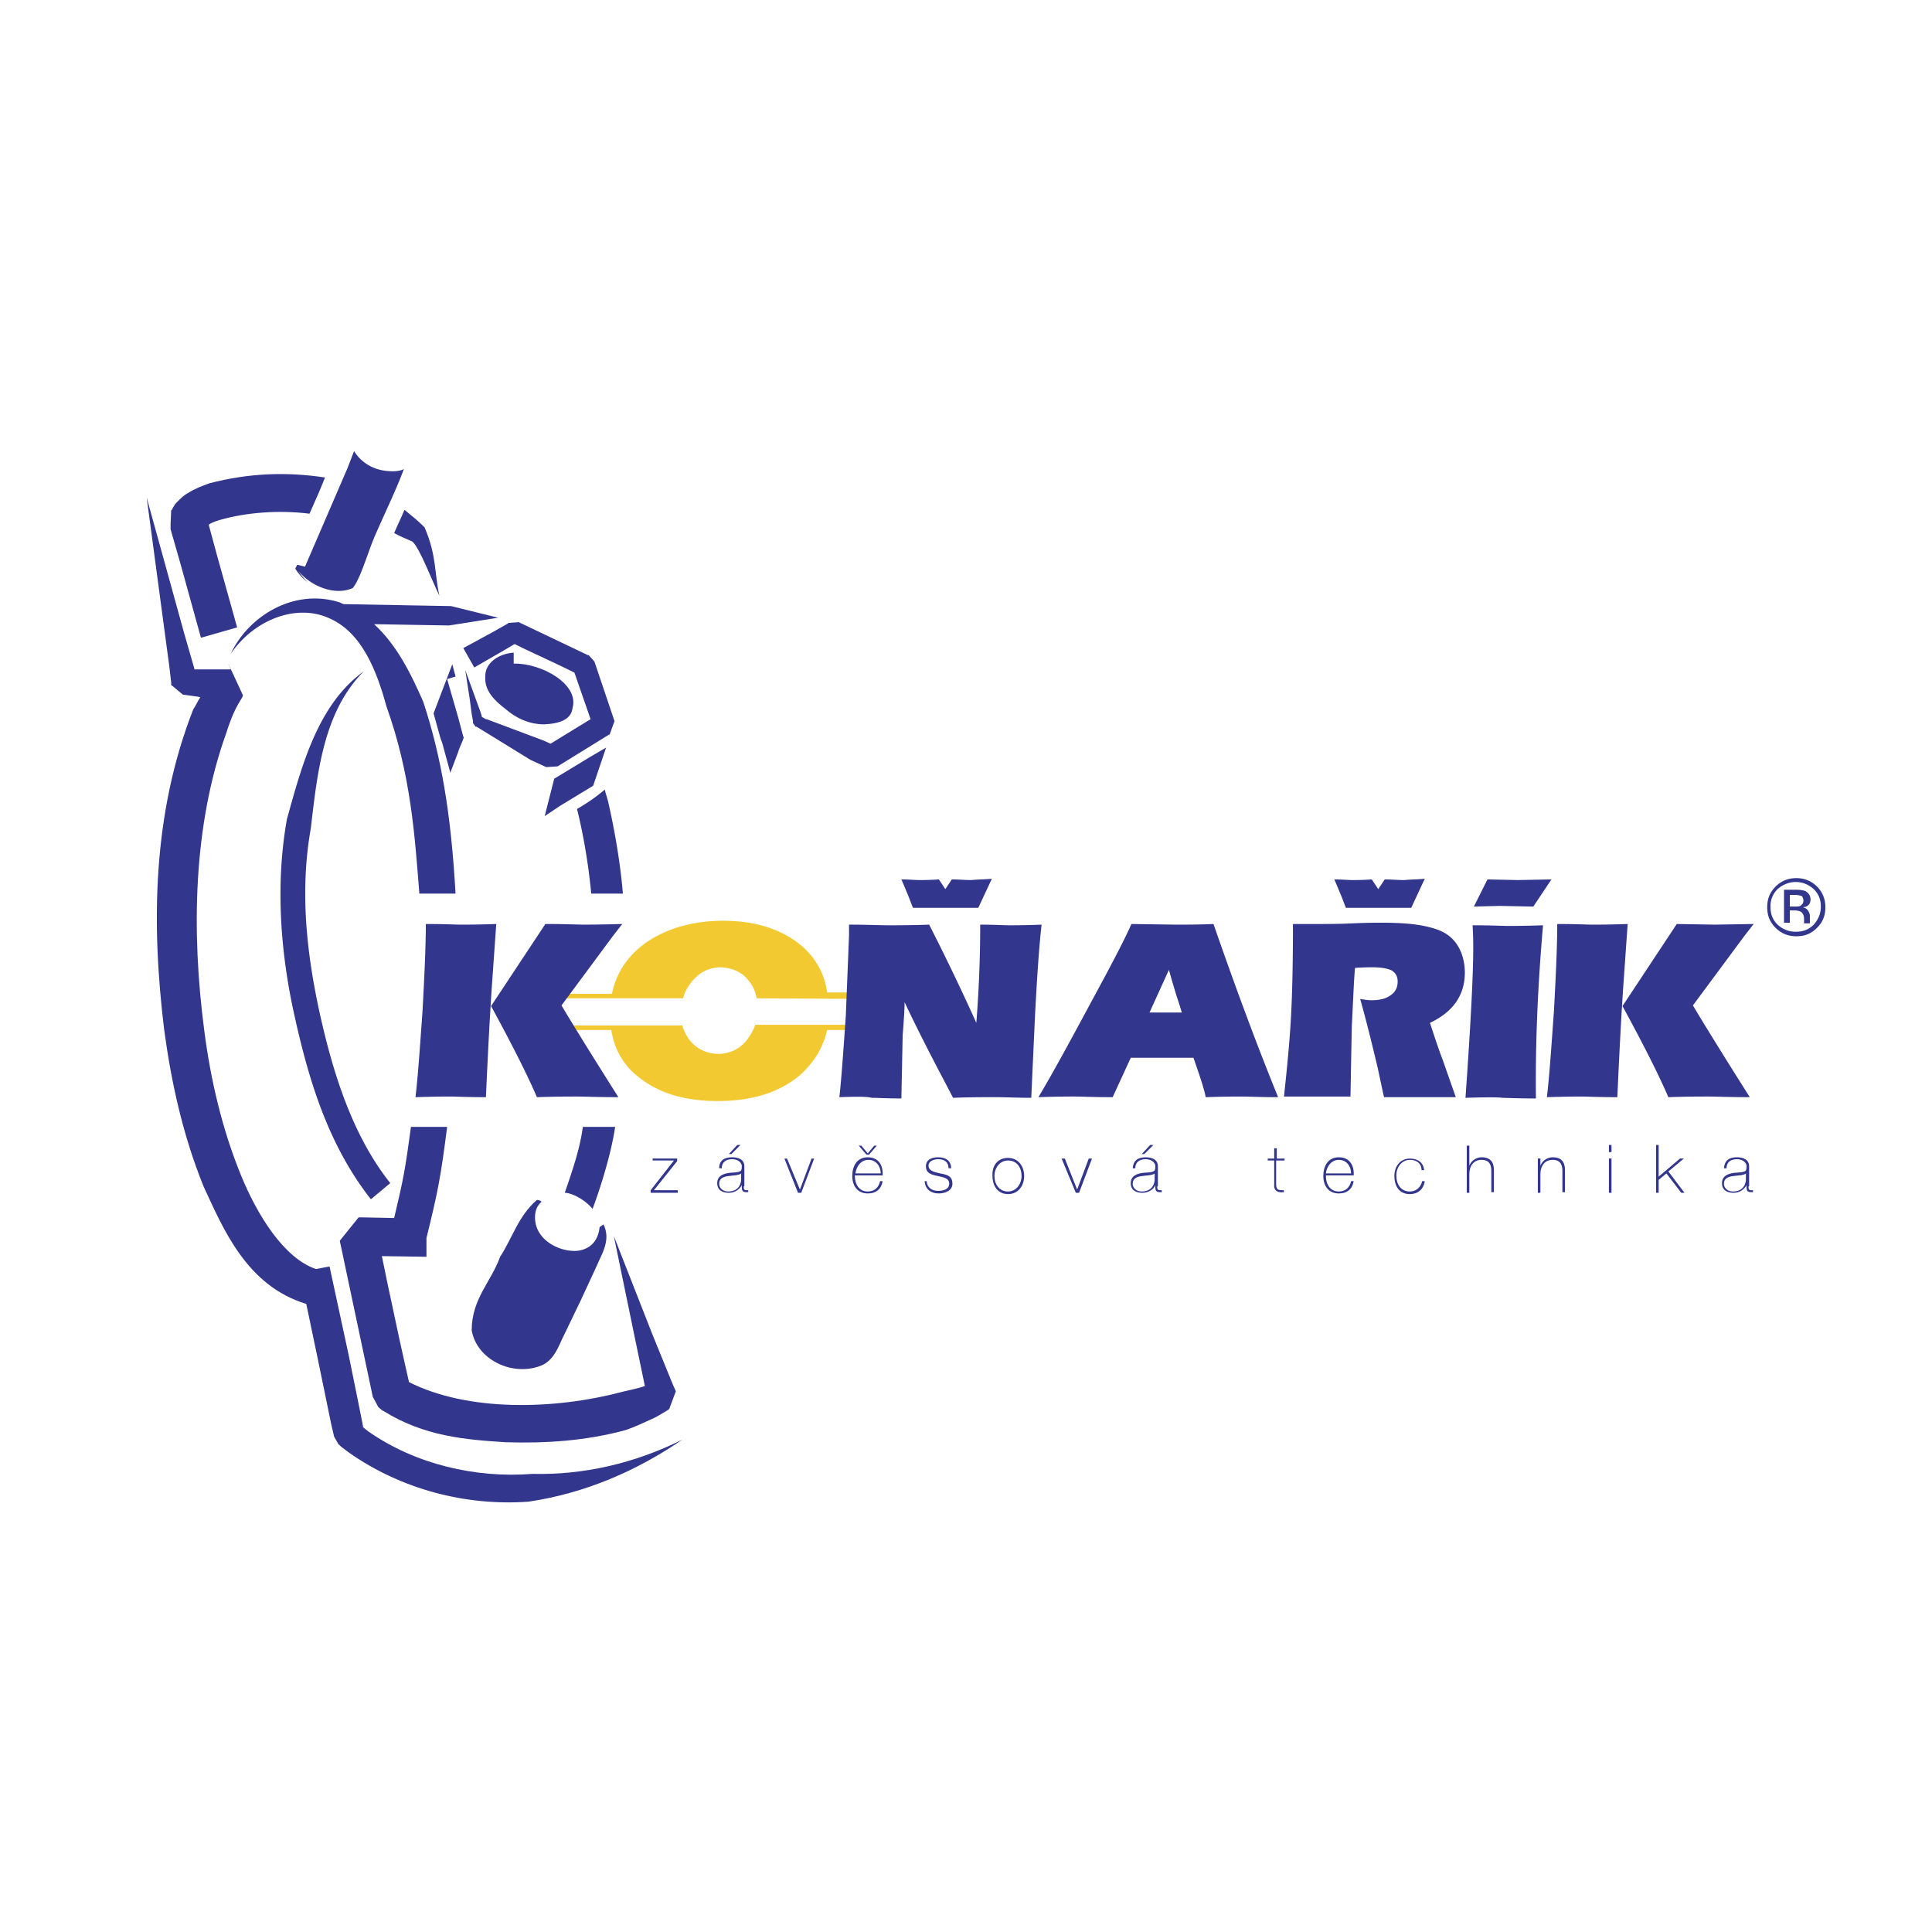
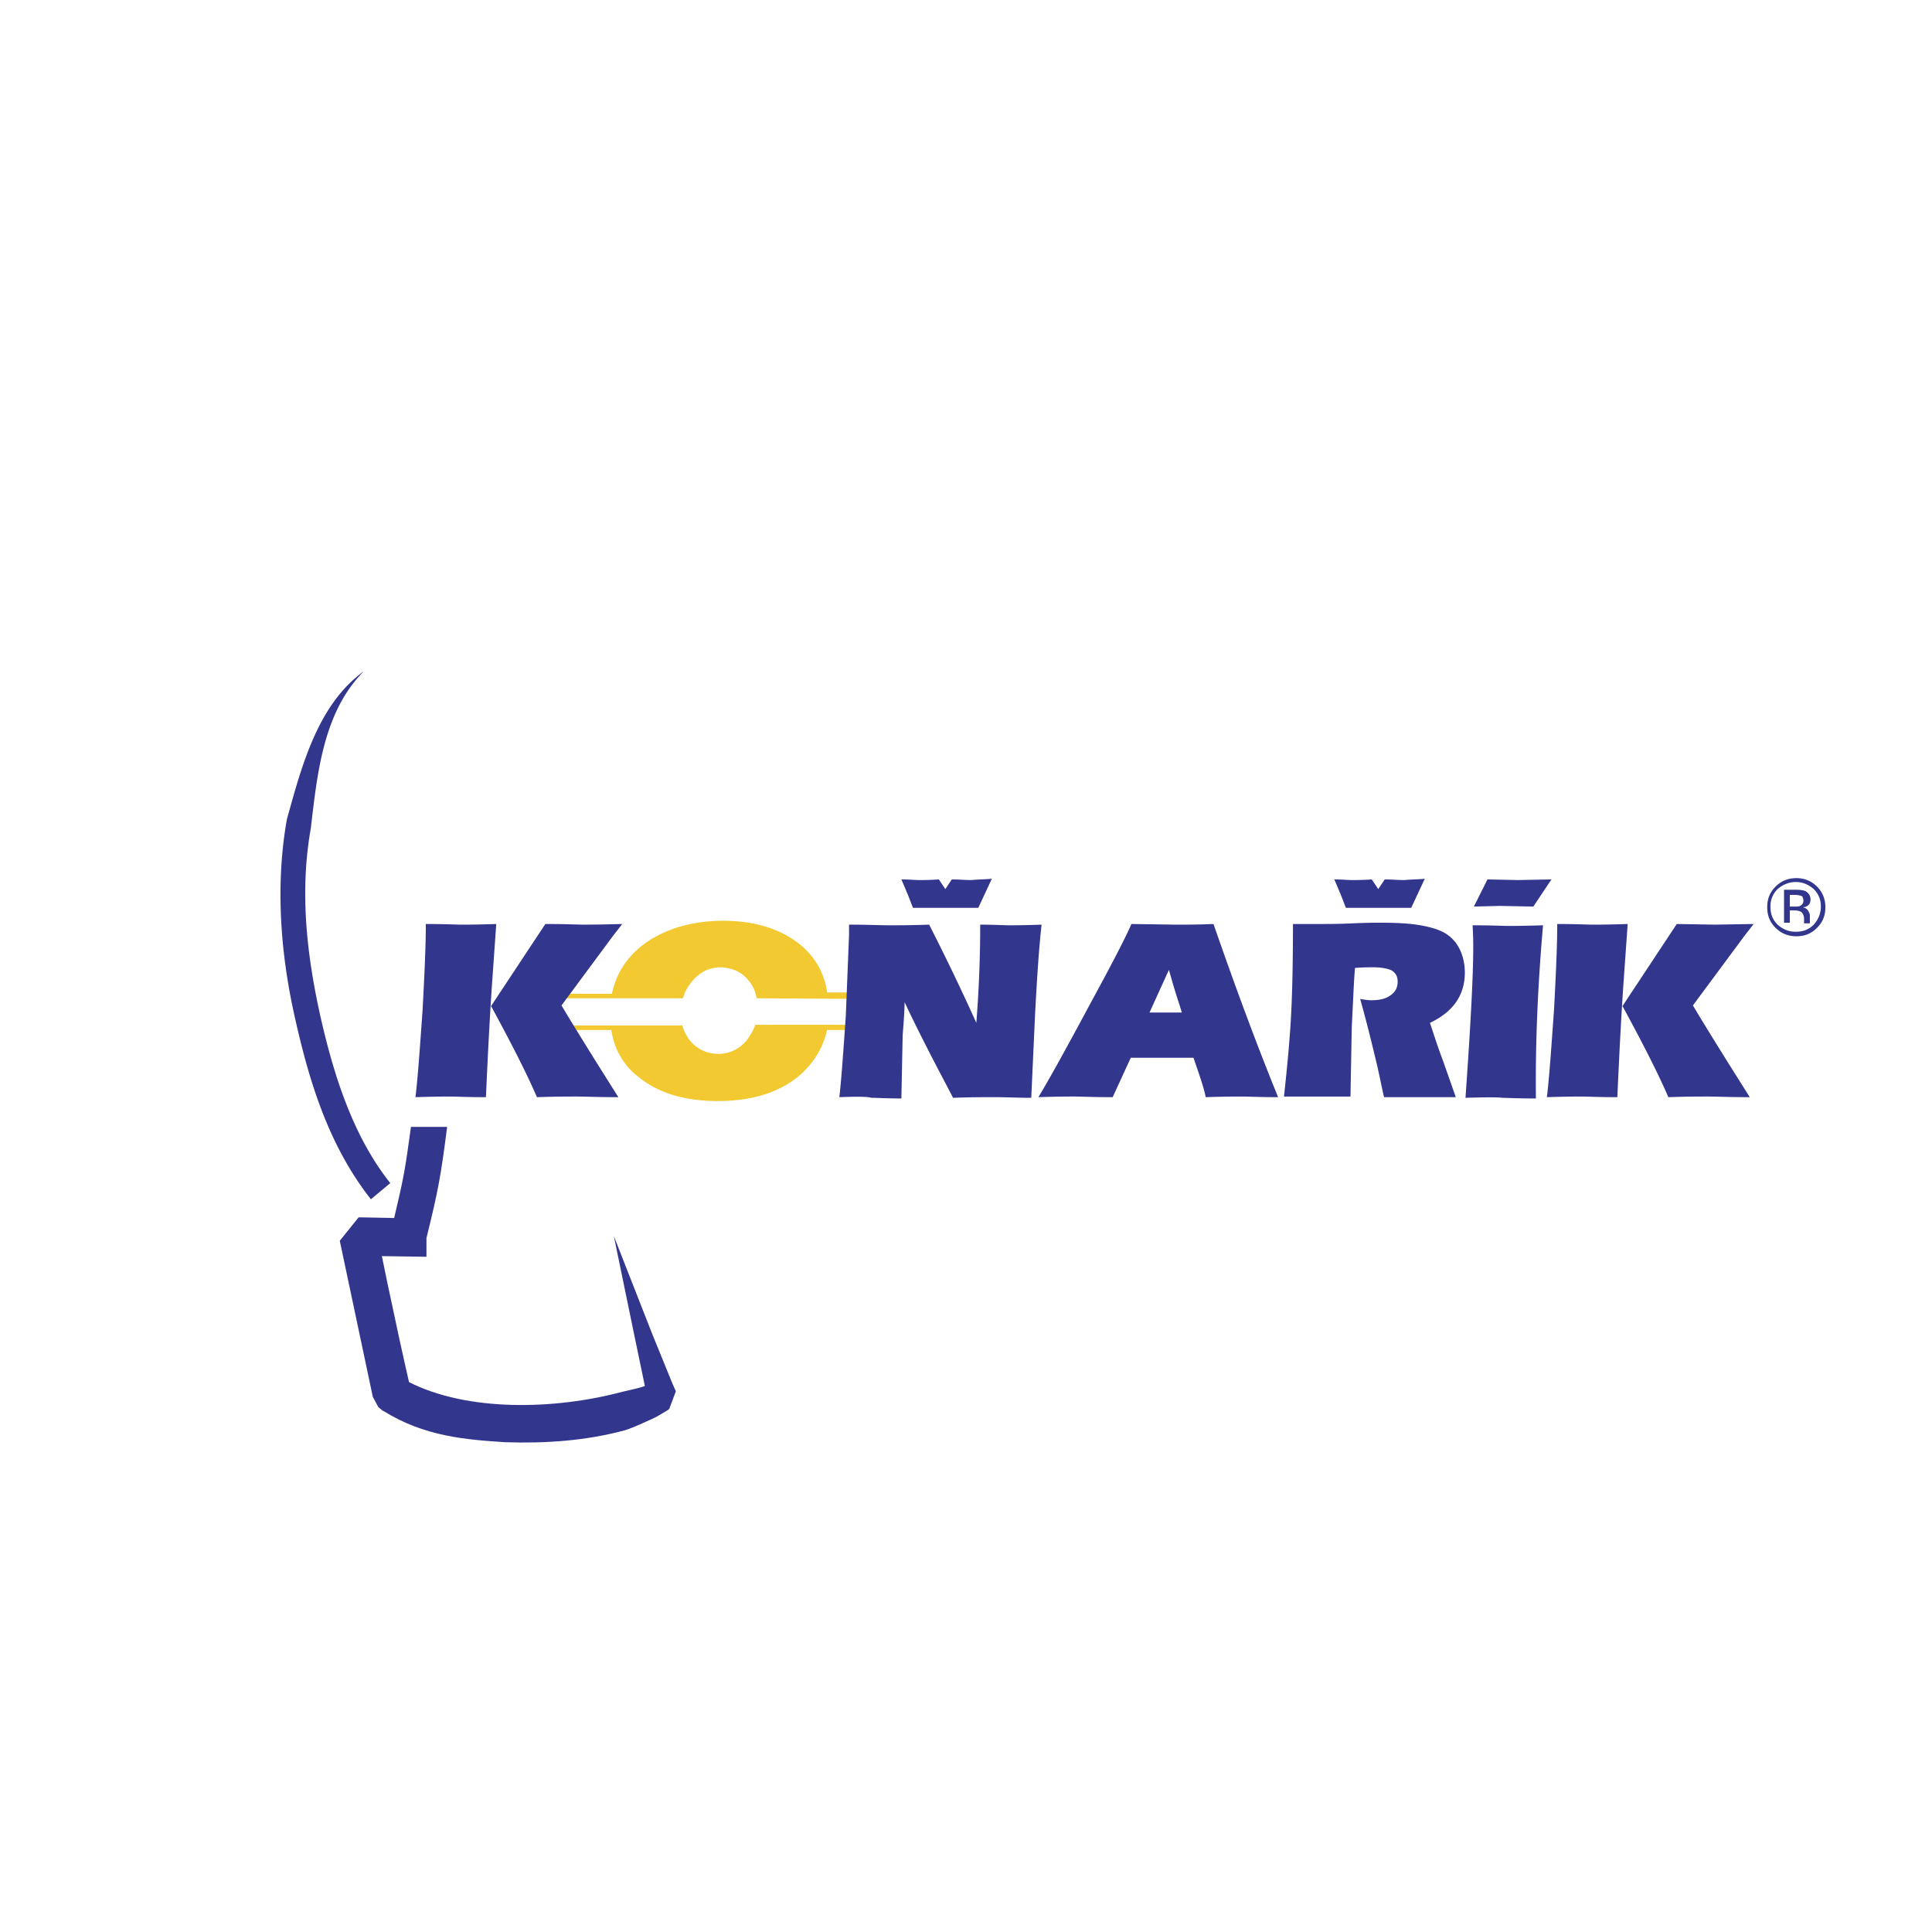
<svg xmlns="http://www.w3.org/2000/svg" xmlns:xlink="http://www.w3.org/1999/xlink" width="299" height="299">
-   <path d="M104.9 184.2v.4h-4.2v-.4l3.6-4.6H101v-.3h3.8v.4l-3.6 4.5m12.9-7h.5l-1.4 1.4h-.4l1.3-1.4m.6 4.4c-.3.3-1.2.3-1.9.4-.9.1-1.5.4-1.5 1.2 0 .6.5 1.2 1.4 1.2 1.8 0 2-1.5 2-1.8v-1m.4 2c0 .3 0 .6.4.6h.3v.3h-.3c-.6 0-.7-.3-.7-.8v-.3h0c-.3.6-1 1.2-2 1.2s-1.8-.4-1.8-1.5c0-1.2 1.1-1.5 2-1.6 1.8-.1 1.8-.2 1.8-1.1 0-.2-.3-1-1.5-1-1 0-1.6.5-1.6 1.4h-.4c0-1.2.8-1.7 2-1.7.9 0 1.9.3 1.9 1.4v3.1m8.8 1h-.5l-2.1-5.3h.4l2 4.8h0l1.8-4.8h.4m8.1-.6l-1.2-1.4h.4l1 1.2 1-1.2h.4l-1.2 1.4h-.4m2.2 2.9c0-1.1-.7-2.1-1.9-2.1s-1.9 1.1-2 2.1h3.9m-4 .4c0 1.2.6 2.4 2 2.4 1 0 1.7-.6 1.9-1.6h.4c-.2 1.2-1 1.9-2.3 1.9-1.6 0-2.4-1.2-2.4-2.7s.7-2.9 2.4-2.9 2.4 1.3 2.3 2.8h-4.3m11.1.9c.1 1 .8 1.5 1.8 1.5.7 0 1.7-.2 1.7-1.1s-.9-1-1.8-1.2-1.8-.4-1.8-1.5 1-1.4 1.9-1.4c1.1 0 2 .5 2 1.7h-.4c0-1-.7-1.4-1.6-1.4-.7 0-1.5.3-1.5 1 0 .8.9 1 1.8 1.2 1.1.2 1.9.4 1.9 1.6 0 1.1-1.2 1.5-2.1 1.5-1.2 0-2.1-.6-2.2-1.9h.3m12.6 1.6c1.3 0 2.1-1.2 2.1-2.4 0-1.3-.7-2.4-2.1-2.4-1.3 0-2.1 1.2-2.1 2.4s.7 2.4 2.1 2.4m0-5.2c1.6 0 2.5 1.3 2.5 2.8s-.9 2.8-2.5 2.8-2.4-1.3-2.4-2.8c-.1-1.6.8-2.8 2.4-2.8m11 5.4h-.5l-2.2-5.3h.5l1.9 4.8h0l1.8-4.8h.5m9-2.1h.5l-1.4 1.4h-.4l1.3-1.4m.7 4.4c-.3.3-1.2.3-1.9.4-.9.1-1.5.4-1.5 1.2 0 .6.5 1.2 1.4 1.2 1.8 0 2-1.5 2-1.8v-1m.4 2c0 .3 0 .6.4.6h.3v.3h-.3c-.6 0-.7-.3-.7-.8v-.3h0c-.2.6-1 1.2-2 1.2s-1.8-.4-1.8-1.5c0-1.2 1.1-1.5 2-1.6 1.8-.1 1.8-.2 1.8-1.1 0-.2-.3-1-1.5-1-1 0-1.6.5-1.6 1.4h-.4c.1-1.2.8-1.7 2-1.7.9 0 1.9.3 1.9 1.4v3.1m19.5-4h-1.2v3.7c0 .9.4.9 1.2.9v.3c-.8.1-1.6-.1-1.5-1.2v-3.7h-1v-.3h1v-1.6h.4v1.6h1.2v.3m10.3 2c0-1.1-.7-2.1-1.9-2.1s-1.9 1.1-2 2.1h3.9m-3.9.4c0 1.2.6 2.4 2 2.4 1 0 1.7-.6 1.9-1.6h.4c-.2 1.2-1 1.9-2.3 1.9-1.6 0-2.4-1.2-2.4-2.7s.7-2.9 2.4-2.9 2.4 1.3 2.3 2.8h-4.3m14.8-1c-.1-.9-.8-1.4-1.8-1.4-1.3 0-2.1 1.2-2.1 2.4 0 1.4.7 2.5 2.1 2.5 1 0 1.7-.7 1.9-1.6h.4c-.2 1.3-1.1 2-2.3 2-1.7 0-2.4-1.3-2.4-2.8s.9-2.7 2.4-2.7c1.2 0 2.1.6 2.2 1.8h-.4m7.4-3.9v3.2h0c.3-.8 1.1-1.3 1.9-1.3 1.9 0 1.9 1.5 1.9 2.1v3.3h-.4v-3.3c0-.6-.1-1.7-1.5-1.7-1.2 0-1.9.9-1.9 2.2v2.9h-.4v-7.3h.4m10.6 2h.4v1.1h0c.3-.8 1.1-1.3 1.9-1.3 1.9 0 1.9 1.5 1.9 2.1v3.3h-.4v-3.3c0-.6-.1-1.7-1.5-1.7-1.2 0-1.9.9-1.9 2.2v2.9h-.4v-5.3m11 0h.4v5.3h-.4v-5.3zm0-2.1h.4v1.1h-.4v-1.1zm7.3 0h.4v4.9l3.3-2.8h.6l-2.4 2 2.5 3.3h-.5l-2.3-3-1.2 1v2h-.4m13.9-3c-.3.3-1.2.3-1.9.4-.9.1-1.5.4-1.5 1.2 0 .6.5 1.2 1.4 1.2 1.8 0 2-1.5 2-1.8v-1m.4 2c0 .3 0 .6.4.6h.3v.3h-.3c-.6 0-.7-.3-.7-.8v-.3h0c-.3.6-1 1.2-2 1.2s-1.8-.4-1.8-1.5c0-1.2 1.1-1.5 2-1.6 1.8-.1 1.8-.2 1.8-1.1 0-.2-.3-1-1.5-1-1 0-1.6.5-1.6 1.4h-.4c.1-1.2.8-1.7 2-1.7.9 0 1.9.3 1.9 1.4v3.1" fill="#32368d" />
  <g fill-rule="evenodd">
    <path d="M134.4 154.6l-17.3-.1c-.2-1.1-.6-2-1.3-2.8-1-1.3-2.5-1.9-4.2-2-1.9 0-3.4.8-4.6 2.3-.4.5-.7 1-1 1.6l-.3.9H84.1l.1-.7h10.5c.4-1.9 1.2-3.7 2.4-5.2 1.8-2.3 4.3-3.9 7.5-5 2.2-.7 4.6-1.1 7.3-1.1 4.8 0 8.7 1.2 11.7 3.5 2.3 1.8 4 4.4 4.4 7.6h6.4v1m-1 4h-16.5c-.3.8-.7 1.5-1.2 2.2a5.51 5.51 0 0 1-2 1.7 5.42 5.42 0 0 1-2.5.6c-.9 0-1.8-.2-2.6-.6a5.51 5.51 0 0 1-2-1.7c-.4-.6-.8-1.3-1-2.1H84.2l.1.7h10.3c.2 1.2.5 2.2.9 3.1.7 1.5 1.7 2.9 3.1 4 3.1 2.6 7.2 3.9 12.5 3.9 5.4 0 9.7-1.4 12.8-4.1 2.1-1.9 3.5-4.2 4.1-6.9h5.5l-.1-.8" fill="#f2c930" />
    <path d="M251.1 155.7l8.4-12.7 5.9.1 6-.1-1.4 1.8-8 10.8c1 1.7 3.5 5.8 7.6 12.3l1.2 1.9c-3.2 0-5.3-.1-6.4-.1-1.2 0-3.3 0-6.2.1-1.6-3.7-4-8.4-7.1-14.1m-11.7 14.1c.4-3.4.7-7.9 1.1-13.5.3-5.6.5-10 .5-13.3 2.9 0 4.7.1 5.5.1.7 0 2.5 0 5.4-.1l-.6 8.5c-.4 5.6-.7 11.7-1 18.3-3 0-4.8-.1-5.4-.1s-2.4 0-5.5.1m-11.3-29.5l1.1-2.2 1-2 4.7.1 5.2-.1-2.8 4.2-5.2-.1-4 .1m-7.6-4.3l-2.1 4.5h-4.9-5.2c-.3-.7-.6-1.6-1-2.5-.2-.5-.5-1.2-.8-1.9 1.1 0 2.1.1 2.8.1.6 0 1.6 0 3-.1l1 1.5 1-1.5c1 0 2 .1 3 .1 1.1-.1 2.2-.1 3.2-.2m-21.8 33.8c.5-4.6.9-8.8 1.1-12.5s.3-8.5.3-14.3h3.6c1.7 0 3.5 0 5.6-.1 2.2-.1 3.7-.1 4.4-.1 2.3 0 4.1.1 5.5.3s2.6.5 3.6.9c1.4.6 2.4 1.5 3.1 2.9.5 1 .8 2.3.8 3.6 0 3.5-1.8 6.1-5.4 7.8.6 1.8 1.2 3.7 2 5.8l2 5.7h-11.1c-.2-.8-.5-2.3-1-4.6-1-4.2-1.9-7.8-2.7-10.6.6.1 1.2.2 1.7.2 1.2 0 2.2-.2 2.9-.7.8-.5 1.2-1.2 1.2-2.2 0-.8-.3-1.3-.9-1.7-.6-.3-1.6-.5-2.9-.5-.6 0-1.6 0-2.8.1-.2 2.3-.3 5.4-.5 9.1l-.2 10.8h-10.3m-20.8-13h5l-.3-1c-.8-2.4-1.3-4.2-1.7-5.6l-3 6.6m-17.2 13.1c1.7-2.8 4.4-7.7 8.1-14.6 3.1-5.7 5.2-9.7 6.3-12.2l6.9.1c1.6 0 3.5 0 5.8-.1 3.4 9.8 6.7 18.7 10 26.8-2.9 0-4.7-.1-5.5-.1-.9 0-2.8 0-5.7.1-.3-1.5-1-3.5-1.9-6.1H175l-2.8 6.1c-3.1 0-5-.1-5.8-.1a155.36 155.36 0 0 0-5.7.1m-7.2-33.8l-2.1 4.5h-4.9-5.2c-.3-.7-.6-1.6-1-2.5-.2-.5-.5-1.2-.8-1.9 1.1 0 2.1.1 2.8.1.6 0 1.6 0 3-.1l1 1.5 1-1.5c1 0 2 .1 3 .1 1.1-.1 2.1-.1 3.2-.2m-23.6 33.8c.3-2.6.6-6.8 1-12.6l.5-12.5v-1.6c2.8 0 4.8.1 6.2.1s3.4 0 6.2-.1c2.6 5.1 5 10.1 7.3 15.2.4-5.1.6-10.2.6-15.2 2.1 0 3.7.1 4.5.1.7 0 2.3 0 5-.1-.4 3.5-.7 8.1-1 13.7l-.6 13.1c-2.1 0-3.9-.1-5.6-.1-1.8 0-4 0-6.5.1l-1.2-2.3c-2.8-5.3-4.9-9.5-6.3-12.5 0 .9-.1 2.6-.3 5.1l-.2 9.8c-2.2 0-3.7-.1-4.6-.1-.7-.2-2.4-.2-5-.1M76 155.7l8.4-12.7c3.2 0 5.1.1 5.9.1.4 0 2.4 0 6-.1l-1.4 1.8-8 10.8c1 1.7 3.5 5.8 7.6 12.3l1.2 1.9c-3.2 0-5.3-.1-6.4-.1-1.2 0-3.3 0-6.2.1-1.6-3.7-4-8.4-7.1-14.1m-11.7 14.1c.4-3.4.7-7.9 1.1-13.5.3-5.6.5-10 .5-13.3 2.9 0 4.7.1 5.5.1.7 0 2.5 0 5.4-.1l-.6 8.5c-.4 5.6-.7 11.7-1 18.3-3 0-4.8-.1-5.4-.1s-2.4 0-5.5.1m162.5.1c.8-11.3 1.2-19 1.2-23.2 0-.7 0-1.9-.1-3.5 3 0 4.8.1 5.5.1.5 0 2.3 0 5.4-.1-.8 9.2-1.2 18.1-1.1 26.8-2.9 0-4.7-.1-5.2-.1-.6-.1-2.6-.1-5.7 0" fill="#32368d" />
  </g>
  <path d="M276.1 137.9v4.9h.9v-1.9h.7c.5 0 .8.1 1 .2.3.2.5.6.5 1.1v.4.2.1h.9v-.1-.3-.4-.4c0-.2-.1-.5-.3-.8s-.5-.4-.8-.5c.3 0 .6-.1.7-.2.3-.2.5-.5.5-1 0-.6-.3-1-.8-1.3-.3-.1-.7-.2-1.4-.2h-1.9m3 1.7c0 .4-.2.6-.5.8-.2.1-.5.1-.8.1h-.8v-1.8h.8c.5 0 .8.1 1.1.2.1.2.2.4.2.7m3.4 1c0-1.2-.4-2.3-1.3-3.2s-2-1.3-3.2-1.3-2.3.4-3.2 1.3-1.3 1.9-1.3 3.2.4 2.3 1.3 3.2 2 1.3 3.2 1.3c1.3 0 2.3-.4 3.2-1.3s1.3-1.9 1.3-3.2m-4.6-3.9c1.1 0 2 .4 2.8 1.1.8.8 1.1 1.7 1.1 2.7 0 1.1-.4 2-1.1 2.8-.8.8-1.7 1.1-2.8 1.1s-2-.4-2.8-1.1c-.8-.8-1.1-1.7-1.1-2.8a3.69 3.69 0 0 1 1.1-2.7c.8-.7 1.8-1.1 2.8-1.1m-189.2-33c-.1 0-.1 0 0 0m-26 110h0c-.1-.2-.1-.1 0 0m-6.4-109.6c-7.1 5.1-9.6 14.6-11.9 22.9-1.8 10.1-1 20.7 1.2 30.5 2.2 9.9 5.2 19.9 11.8 28.3l3-2.5c-5.8-7.3-8.8-16.8-10.9-26.2-2.1-9.6-3.1-19.1-1.4-28.7 1-8.4 1.9-18 8.2-24.3" fill="#32368d" />
  <defs>
    <path id="A" d="M-14.6 43.6h297.1v189.1H-14.6z" />
  </defs>
  <clipPath id="B">
    <use xlink:href="#A" />
  </clipPath>
  <g fill="#32368d">
-     <path d="M82.4 228.1c-8.8.7-18.1-1.5-25.3-6.5-.3-.2-.6-.5-.9-.7l-.1-.6-.7-3.5-1.4-6.9-3-13.9-2.1.4c-5-1.7-9.1-8.4-11.6-14.5-2.9-7.1-4.7-14.7-5.7-22.5-2-15.3-1.7-31.7 3.4-45.9.5-1.6 1.1-3.2 1.9-4.6l.6-1 .1-.3c.4.9-3.5-7.6-1.9-4h-.1-.3-.7-2.7-1.8l-.1-.4-1.5-5.2-5.8-21 2.8 20.9.7 5.2.3 2.6v.3h0c.8.7-1.8-1.5 1.8 1.5h0l2.2.3.5.1c-.4.6-.7 1.3-1.1 1.9-6.3 16.1-6.5 33.1-4.5 49.5 1.1 8.2 2.9 16.4 6.1 24.3 3.1 6.7 6.7 15.4 15.9 18.2l1.8 8.6 1.4 6.8.7 3.4.4 1.7h0c-.2-.3 1.3 2.3.7 1.2h0l.1.1.1.1.2.2.4.3.8.6c8.1 5.7 18.1 8.3 27.8 7.6 8.8-1.3 16.8-4.8 23.8-9.6-7.4 3.7-15.4 5.5-23.2 5.3" clip-path="url(#B)" />
-     <path d="M46 87.4l-.3.6s.6 1.1 1.9 2.1a11.51 11.51 0 0 1-1.4-1.7c2.1 2.5 5.8 3.8 8.4 2.6 1.3-1.6 2.4-5.9 3.7-8.7 1.4-3.2 3.1-6.7 4.2-9.7-.6.3-1.4.4-2.5.3-2.6-.2-4.4-1.7-5.2-3.1l-1 2.6-2.2 5.1-4.4 10.2-1.2-.3m42.7 16.1c-.1 0-.1 0 0 0m-17-3.2l1.7 3 4.5-2.6 1.7-1h.1l1.2.6 4.7 2.2 2.3 1.1 1 .5h0l1.7 4.9.8 2.3h0l-6.2 3.8-1.1-.5-8.8-3.3c-.1.1-.5-.3-.7-.3l-.2-.7-.8-2.2-1.6-4.4.7 4.5.3 2.3.2 1.1v.3c.7 1 .3.4.6.6l.5.3 7.8 4.8 2.4 1.1h.1 0c-1.5.1 2-.1 1.7-.1h0l8.1-5h0c-.7 1.8.9-2.5.7-2h0l-3.1-9.2h0c.2.2-1.7-1.9-.9-1H91l-10.7-5.1h0c-.7 0 1.6-.1-1.6.1l-.1.1-2.3 1.3-4.6 2.5zm21.9 21.9c-1.2 1-2.4 1.9-4.3 3 .5 2 1.6 6.8 2.2 13.1h4.9c-.5-6-1.7-11.7-2.3-14.3-.1-.4-.4-1.3-.5-1.8m-1.9 64.9c.7-1.8 2.8-7.9 3.5-12.7h-5c-.4 3-1.3 5.9-2.8 10.2 1.1 0 3.2 1.1 4.3 2.5" />
-     <path d="M63.8 83.8c1.1.9 2.9 5.7 4.2 8.4-.8-3.6-.4-6.2-2.3-10.6-1-1-2-1.8-3.1-2.7-.5 1.2-1.1 2.4-1.6 3.6.9.5 1.9.9 2.8 1.3m-37.4-1.9l1.6 5.6 3.1 11.2 5.6-1.6L33.6 86l-1.3-4.8c.4-.3 1-.5 1.6-.7 4.2-1.2 9.2-1.6 14-1l1.5-3.4.9-2.2c-5.9-.9-11.8-.7-17.9.9-1.1.4-2.2.8-3.3 1.5-.6.3-1.1.8-1.7 1.4-.2.2-.3.3-.4.5-.1.1-.1.2-.2.3l-.1.2s0 .1-.1.2l-.1.1c-.1.9.1-1.8-.1 2h0v.9m67.4 33.8l-2.4 1.4-5.6 3.4v-.1l-1.5 5.9 2.4-1.6 5.1-3.1 2-5.9M70 102.8l-2.9 7.6 1 3.6c.1.4.3.8.4 1.2l1.2 4.4.1-.3 1.1-2.9c.2-.8 1.1-2.4.8-2.4l-.8-3-1.7-5.9 1.3-.4-.5-1.9m8.2 6.9c1.7 1.5 3.8 2.4 6 2.4 2.5-.1 4.2-.8 4.4-2.5 1.1-3.7-4.8-7-9.1-6.9V101c-2.5.2-4.5 1.7-4.4 3.8-.1 2.1 1.4 3.6 3.1 4.9m5.4 76.1h0c-.2 0-.3-.1-.5-.1-2.9 2.5-3.8 5.9-5.7 8.8-1.4 3.9-4.4 6.5-4.4 11.4.8 4.5 6.1 7 10.3 5.6 2.5-.7 3.2-3.4 4-4.9l2.6-5.4 2.5-5.4c.7-1.7 2.2-3.9 1-6.3l-.6.4c-.3 3-2.5 3.7-3.9 3.7-2.6 0-6.1-1.8-6.1-5.2 0-1 .3-1.8 1-2.4l-.2-.2M52.5 93.2c-7.1-2.2-14.1 2.2-16.8 8 3.5-5.2 10.1-7.9 15.3-5.5 5 2.2 7.3 8.1 8.8 13.6 3.8 10.6 4.4 20.1 5.1 29h5.6c-.7-12.4-2.2-21.2-5-29.7-1.8-4.1-4-8.7-7.6-12l11.6.2 7.6-1.2-7.3-1.8-16.5-.3c-.3 0-.5-.2-.8-.3" />
    <path d="M62.7 213.5c-.1-.1-.1-.2 0 0h0m35.5-6.7l1.6 7.7h0c-1.1.4-2.3.6-3.5.9-10.5 2.8-23.9 3.1-33-1.5l-.5-2.2-1-4.5-1.9-8.9-.8-3.9 6.9.1v-2.9c1.8-7.3 2.2-9.4 3.2-17.2h-5.6c-.9 6.6-1.1 7.8-2.6 14.1l-5.1-.1h-.3-.1 0 0l-2.9 3.6v.1l5.1 24.1h0c-.7-1.3 1 1.8.8 1.5l.1.1.1.1c.3.2.4.4.7.5 6.3 3.9 12.6 4.4 18.8 4.8 6.2.2 12.5-.2 18.7-1.9 1.4-.5 2.7-1.1 4-1.7.7-.3 1.3-.7 2-1.1l.5-.3.1-.1.1-.1h0c.4-1.2-1 2.7 1-2.7h0 0l-.1-.2-.4-.9-3.1-7.6-6-15.3 3.2 15.5z" />
  </g>
</svg>